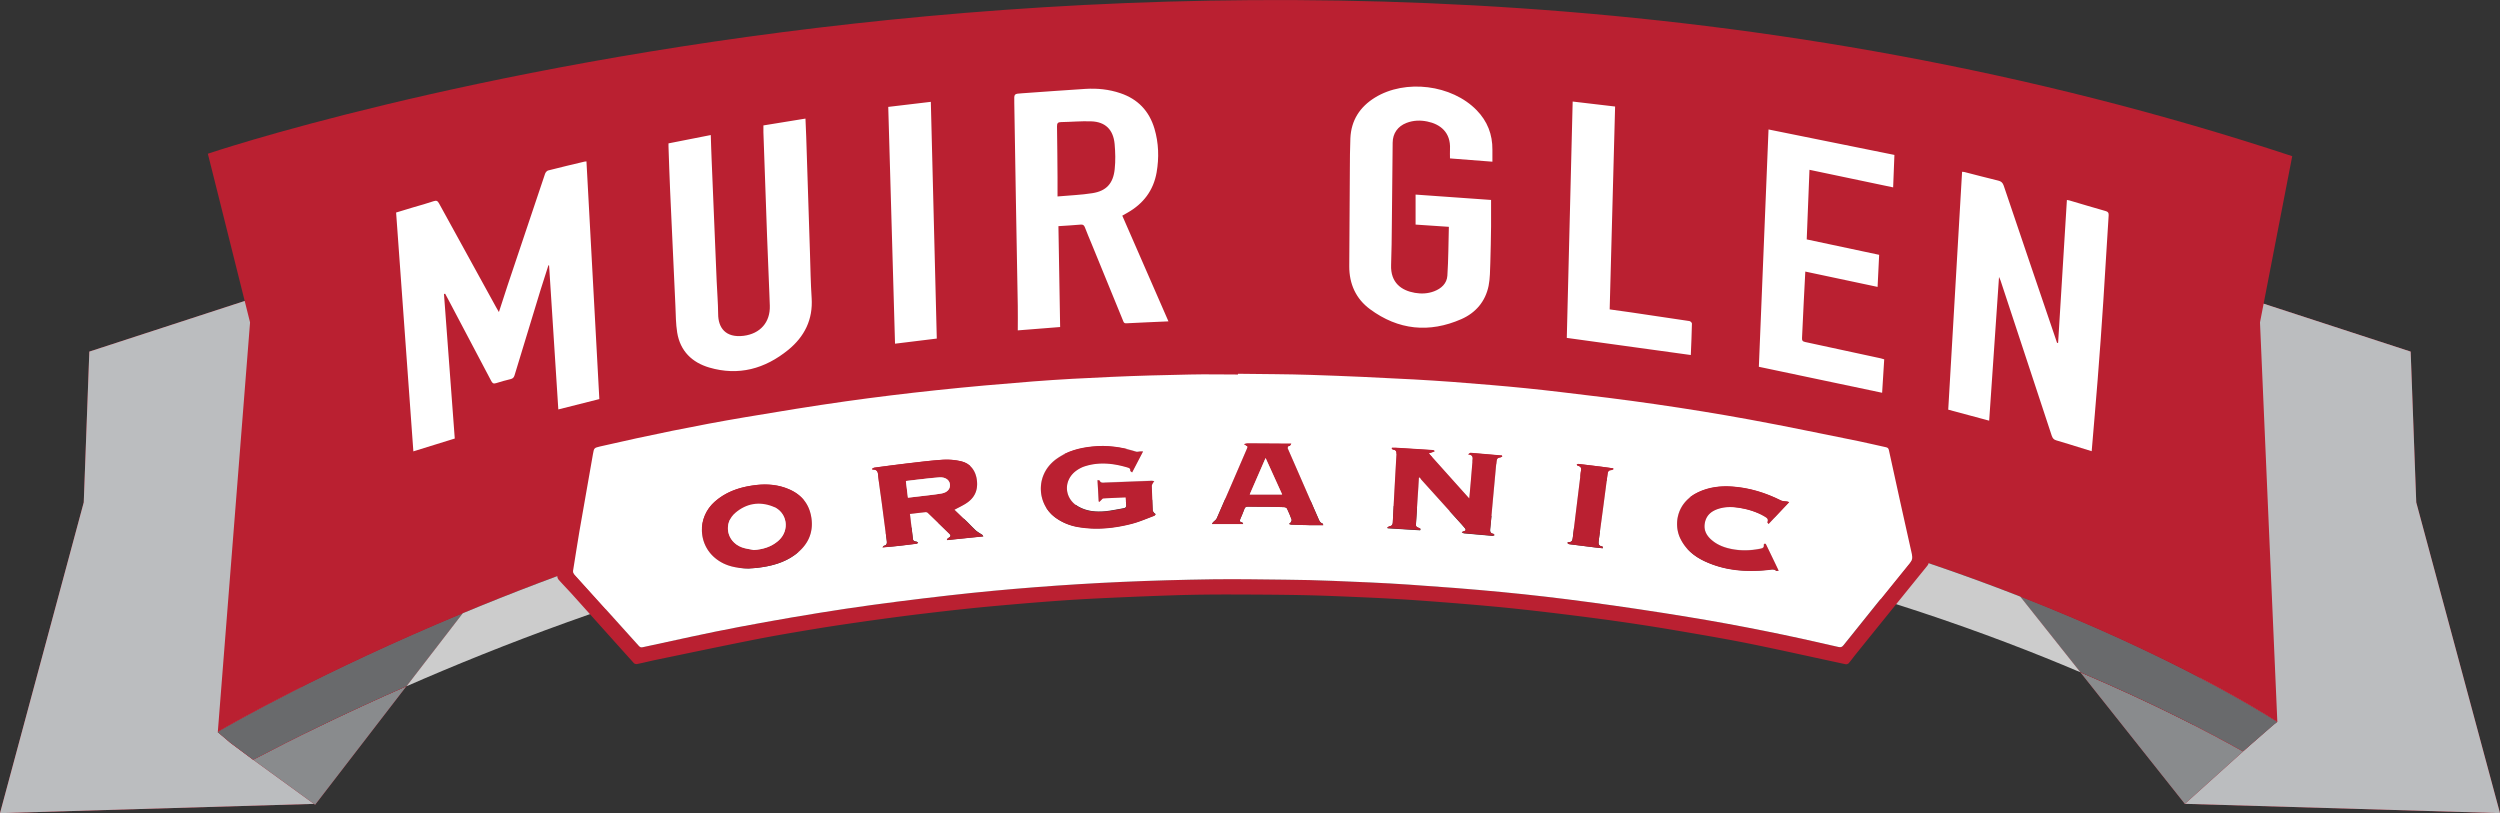
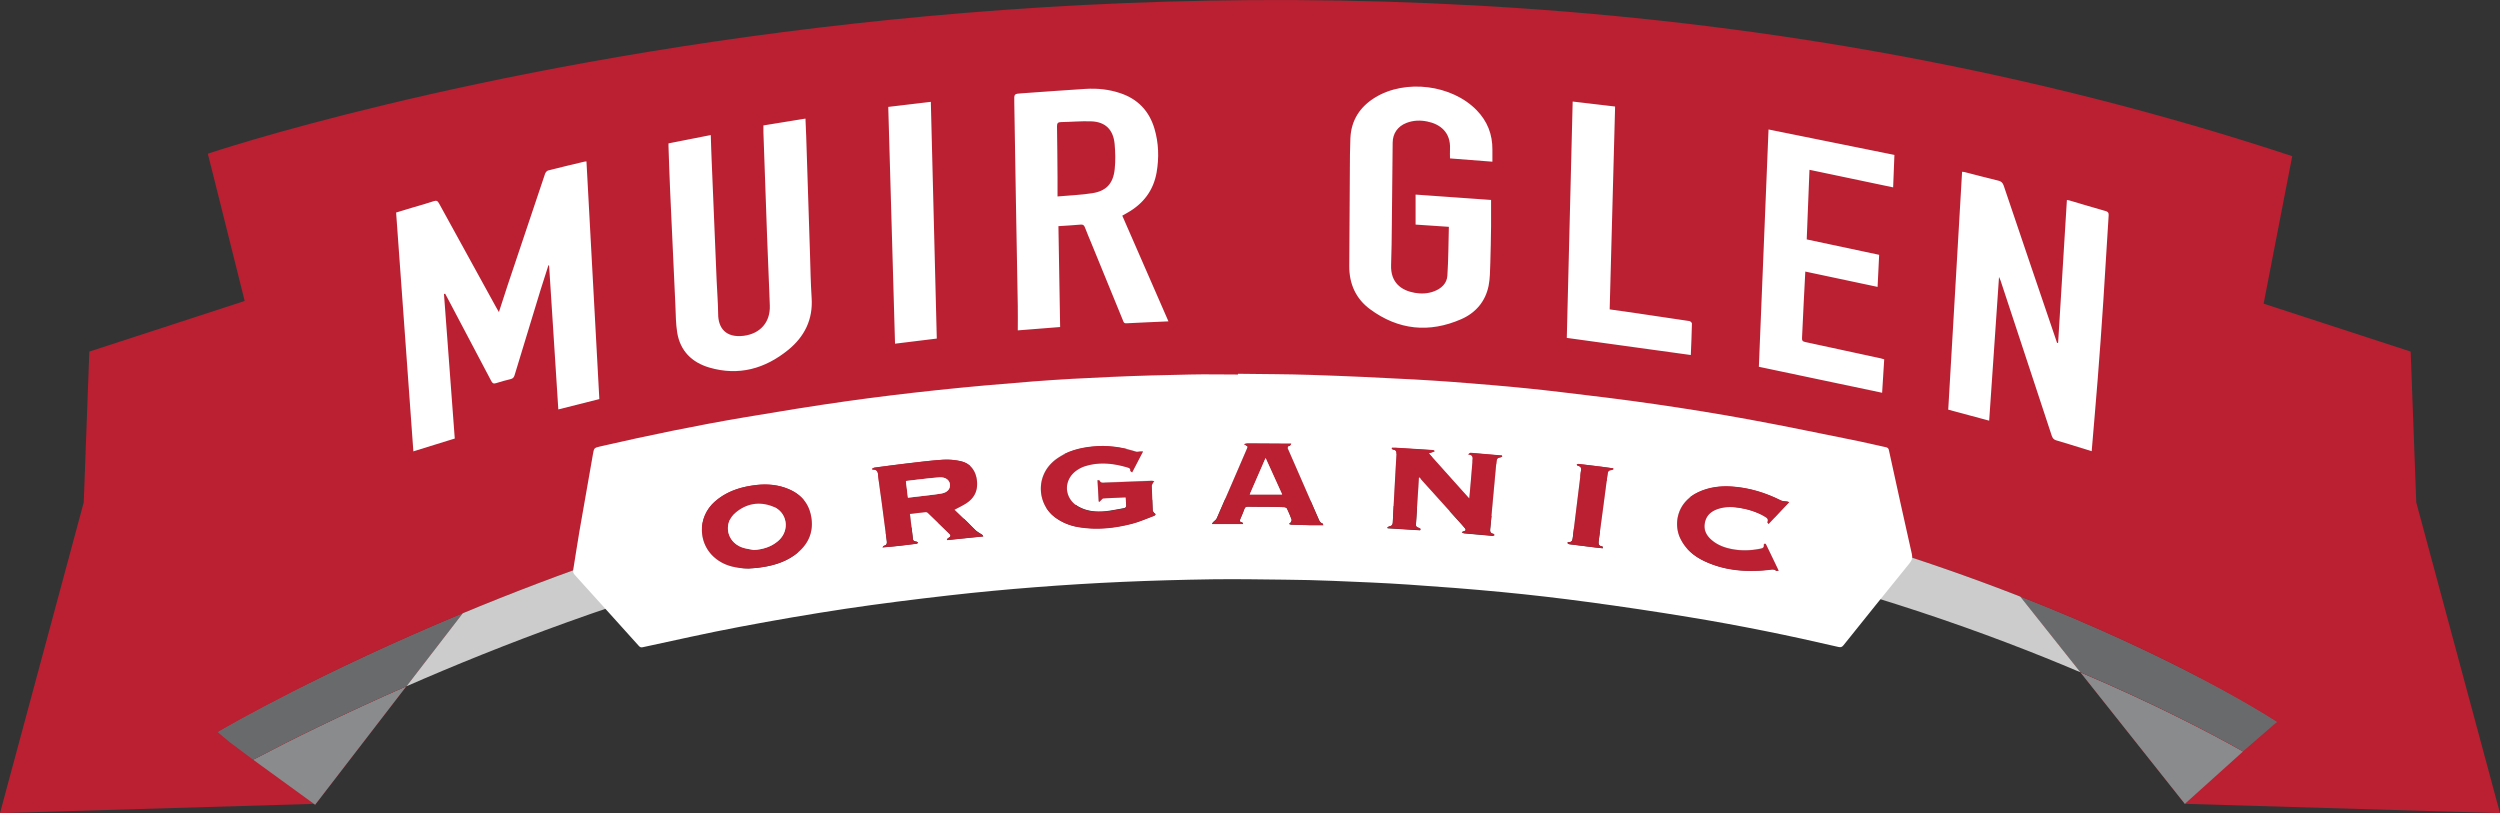
<svg xmlns="http://www.w3.org/2000/svg" viewBox="0 0 335.83 109.23">
  <rect x="0" y="0" width="335.83" height="109.23" fill="#333333" stroke="none" />
  <defs>
    <style>.cls-2{fill:#696a6c}.cls-2,.cls-4,.cls-5{mix-blend-mode:multiply}.cls-6{fill:#fff}.cls-4{fill:#bbbdbf}.cls-5{fill:#898b8d}.cls-7{fill:#ba2031}</style>
  </defs>
  <g style="isolation:isolate">
    <g id="Layer_2">
      <g id="Layer_1-2" data-name="Layer_1">
        <path d="m301.58 39.98 22.25 7.25.75 20.25 11.25 41.75-42.33-1.25 8.08-68zM34.25 39.98 12 47.23l-.75 20.25L0 109.23l42.33-1.25-8.08-68z" class="cls-7" />
-         <path d="m301.58 39.98 22.25 7.25.75 20.25 11.25 41.75-42.33-1.25 8.08-68zM34.25 39.98 12 47.23l-.75 20.25L0 109.23l42.33-1.25-8.08-68z" class="cls-4" />
        <path d="m34 102.05 8.33 6.05 12.26-15.92c-8.72 3.82-15.65 7.28-20.23 9.69-.13.07-.24.12-.36.18ZM293.5 107.98l7.81-7.03c-4.5-2.53-11.89-6.4-21.84-10.63l14.03 17.67Z" class="cls-7" />
        <path d="m34 102.05 8.33 6.05 12.26-15.92c-8.72 3.82-15.65 7.28-20.23 9.69-.13.07-.24.12-.36.18ZM293.5 107.98l7.81-7.03c-4.5-2.53-11.89-6.4-21.84-10.63l14.03 17.67Z" class="cls-5" />
        <path d="m29.42 98.21-.18.12 1.71 1.45 3.05 2.27c.12-.06.23-.11.36-.18 4.58-2.41 11.52-5.87 20.23-9.69l7.56-9.81C43.32 90.2 30.99 97.29 29.42 98.2Z" class="cls-7" />
-         <path d="m29.42 98.21-.16.12 1.67 1.44 3.06 2.28c.12-.06.23-.11.36-.18 4.58-2.41 11.52-5.87 20.23-9.69l7.56-9.81C43.31 90.2 30.98 97.29 29.41 98.2ZM305.58 96.76c-2.1-1.34-14.14-8.78-34.19-16.63l8.08 10.17c9.95 4.23 17.34 8.1 21.84 10.63l4.12-3.71.16-.38v-.09Z" class="cls-7" />
        <path d="M305.58 96.76c-2.1-1.34-14.14-8.78-34.19-16.63l8.08 10.17c9.95 4.23 17.34 8.1 21.84 10.63l4.13-3.6.47-.36-.33-.22Z" class="cls-7" />
        <path d="m29.42 98.21-.18.14 1.68 1.4 3.08 2.3c.12-.06.23-.11.36-.18 4.58-2.41 11.52-5.87 20.23-9.69l7.56-9.81C43.32 90.2 30.99 97.29 29.42 98.2ZM305.58 96.76c-2.1-1.34-14.14-8.78-34.19-16.63l8.08 10.17c9.95 4.23 17.34 8.1 21.84 10.63l4.11-3.56.49-.4-.33-.22Z" class="cls-2" />
        <path d="m304.58 66.19-.99-22.88 3.08-15.89 1.25-6.44c-142.33-47-280-.33-280-.33l1.54 6.14 4.13 16.52-3.49 44.31-.82 10.43-.02.26s.06-.04.17-.1c1.56-.91 13.9-8 32.73-15.83 25.32-10.53 62.37-22.4 100.76-22.4 46.1 0 83.5 10.39 108.47 20.16 20.05 7.84 32.09 15.28 34.19 16.63.02.01.03.02.05.03.19.12.29.19.29.19l-1.34-30.79Z" style="fill:#ba2031" />
        <path d="M55.53 60.66c-.78-10.75-1.55-21.41-2.32-32.11.82-.25 1.57-.47 2.31-.7.92-.27 1.85-.52 2.75-.83.38-.13.53-.01.71.31 2.55 4.66 5.12 9.31 7.68 13.97.1.18.2.35.36.62.41-1.27.78-2.44 1.17-3.6 1.67-4.99 3.35-9.99 5.03-14.98.06-.18.25-.4.41-.44 1.62-.42 3.26-.8 4.89-1.19.08-.02.17-.02.26-.03.58 10.64 1.16 21.26 1.73 31.93-1.79.45-3.61.91-5.51 1.39-.41-6.49-.83-12.92-1.24-19.35-.03 0-.06 0-.09-.01-.35 1.1-.71 2.19-1.05 3.29-1.17 3.83-2.34 7.66-3.5 11.49-.09.29-.23.43-.5.5-.66.17-1.33.33-1.98.55-.36.12-.5 0-.66-.31-1.94-3.69-3.89-7.38-5.84-11.07-.11-.21-.23-.42-.34-.63-.05 0-.11.02-.16.03.48 6.46.96 12.91 1.45 19.42-1.8.56-3.61 1.12-5.59 1.73ZM268.53 37.23c-.44 6.5-.88 12.85-1.32 19.28-1.91-.51-3.73-1-5.5-1.48l1.86-31.95c.06 0 .19 0 .32.03 1.51.38 3.01.79 4.53 1.15.39.09.6.27.74.67 2.31 6.86 4.65 13.72 6.98 20.57.06.19.13.38.19.57.05 0 .1-.01.14-.02.39-6.38.79-12.77 1.18-19.19.1.02.21.03.32.06 1.63.48 3.25.97 4.88 1.43.33.09.43.24.41.58-.25 3.85-.47 7.7-.72 11.55-.23 3.52-.48 7.04-.76 10.55-.25 3.17-.53 6.33-.8 9.58-.51-.16-.96-.29-1.4-.43-1.11-.34-2.22-.7-3.34-1.02-.36-.1-.51-.29-.63-.64-2.28-6.95-4.57-13.89-6.87-20.83-.04-.11-.09-.21-.19-.45ZM150.75 28.95c2.08 4.76 4.14 9.48 6.21 14.22-1.94.09-3.8.16-5.66.26-.34.02-.38-.2-.47-.43-1.39-3.4-2.78-6.79-4.17-10.19-.31-.75-.63-1.5-.92-2.26-.11-.27-.23-.41-.56-.38-.99.09-1.97.14-3 .21.08 4.54.15 9.03.23 13.55-1.89.15-3.72.29-5.69.45 0-1.12.02-2.21 0-3.3-.08-4.85-.18-9.69-.26-14.54l-.21-12.72v-.16c-.03-1.07-.03-1.06 1.05-1.13 2.83-.19 5.67-.42 8.5-.59 1.6-.1 3.18.06 4.71.58 2.34.79 3.86 2.38 4.57 4.76.57 1.93.63 3.9.29 5.88-.43 2.44-1.79 4.2-3.89 5.4-.22.13-.45.25-.72.41Zm-8.69-2.56c1.66-.15 3.18-.2 4.68-.44 1.87-.29 2.8-1.3 3-3.23.12-1.11.09-2.26-.01-3.38-.18-1.93-1.25-2.98-3.15-3.04-1.35-.05-2.7.08-4.05.1-.42 0-.55.16-.54.58.04 2.29.05 4.59.07 6.89v2.52ZM200.47 21.72c-1.93-.15-3.79-.29-5.69-.44 0-.42-.02-.83 0-1.24.12-2.27-1.32-3.37-3.06-3.72-.94-.19-1.87-.16-2.78.19-1.17.45-1.85 1.4-1.86 2.66-.04 3.65-.07 7.3-.11 10.95-.02 1.82-.03 3.65-.1 5.47-.09 2.4 1.4 3.44 3.2 3.75.87.15 1.74.11 2.58-.21.97-.37 1.71-1.05 1.78-2.1.14-2.16.14-4.33.2-6.56-1.53-.1-2.99-.2-4.47-.3v-4.03c3.41.24 6.78.48 10.14.72 0 1.24.01 2.41 0 3.57-.02 1.62-.05 3.23-.1 4.85-.04 1.04-.03 2.1-.23 3.11-.43 2.12-1.75 3.64-3.66 4.48-4.31 1.89-8.47 1.48-12.28-1.34-1.88-1.39-2.79-3.38-2.78-5.77.02-4.33.05-8.66.08-12.99 0-1.39.02-2.78.07-4.17.1-2.44 1.28-4.24 3.3-5.49 4.09-2.52 10.33-1.74 13.67 1.7 1.43 1.47 2.13 3.24 2.11 5.31v1.59ZM102.54 16.85l5.66-.92c.04.84.08 1.63.1 2.42l.51 15.79c.06 1.96.09 3.93.22 5.89.19 2.91-.97 5.19-3.13 6.96-3.14 2.56-6.69 3.54-10.63 2.38-2.3-.68-3.89-2.2-4.3-4.69-.19-1.18-.19-2.39-.24-3.58-.24-5.15-.48-10.31-.71-15.46-.09-2-.15-3.99-.22-5.99v-.39c1.88-.37 3.74-.74 5.68-1.12.04 1.11.06 2.16.11 3.21.22 5.47.45 10.93.68 16.4.06 1.48.19 2.95.2 4.42 0 1.83.97 3.24 3.42 2.94 2.23-.28 3.59-1.82 3.52-4.04l-.06-1.62c-.1-2.59-.21-5.17-.31-7.76-.17-4.64-.33-9.27-.49-13.91-.01-.29 0-.58 0-.93ZM242.7 32.16c3.25.69 6.48 1.38 9.73 2.07-.07 1.46-.14 2.86-.21 4.31-3.25-.69-6.45-1.37-9.71-2.06-.07 1.41-.15 2.74-.21 4.07-.08 1.61-.14 3.23-.23 4.84-.02.35.06.47.41.55 3.38.72 6.76 1.45 10.14 2.19.15.03.29.08.49.14-.09 1.5-.19 3-.28 4.49-5.54-1.17-11.03-2.33-16.56-3.49.43-10.55.86-21.15 1.3-31.88 5.64 1.14 11.25 2.27 16.91 3.42-.06 1.49-.11 2.9-.17 4.36-3.75-.79-7.47-1.57-11.24-2.36-.13 3.17-.25 6.25-.37 9.36ZM210.47 45.38c.26-10.56.53-21.11.79-31.74 1.89.22 3.75.44 5.7.67-.25 9.1-.49 18.15-.73 27.25.96.13 1.91.26 2.85.4 2.62.38 5.25.77 7.87 1.17.13.02.33.22.33.33-.03 1.4-.09 2.81-.15 4.23-5.58-.77-11.12-1.54-16.66-2.3ZM119.32 14.36c1.95-.23 3.81-.46 5.72-.68.27 10.6.53 21.18.8 31.8-1.84.23-3.68.45-5.61.69-.3-10.62-.6-21.17-.91-31.81Z" class="cls-6" />
        <path d="M162.92 59.98c-38.4 0-75.45 11.87-100.76 22.4l-7.56 9.81c25.35-11.1 65.84-25.21 107.96-25.21 51.46 0 92.13 12.79 116.91 23.33l-8.08-10.17c-24.97-9.77-62.37-20.16-108.47-20.16Z" style="fill:#ccc;mix-blend-mode:multiply" />
-         <path d="M164.41 48.24c2.63 0 5.27-.05 7.9.01 4 .09 7.99.22 11.99.39 3.16.14 6.32.34 9.48.55 2.53.17 5.06.36 7.58.59 2.56.23 5.13.5 7.69.78 2.59.28 5.17.57 7.75.91 2.94.39 5.87.8 8.79 1.26 3.47.54 6.93 1.1 10.39 1.73 3.61.66 7.21 1.38 10.8 2.12 2.73.56 5.43 1.21 8.16 1.8.34.07.45.23.52.53 1.2 5.45 2.4 10.9 3.61 16.35.07.32 0 .54-.21.79-3.21 3.96-6.42 7.93-9.62 11.9-.3.38-.58.77-.9 1.14-.08.09-.28.16-.4.14-4.27-.91-8.52-1.87-12.8-2.74-3.33-.67-6.69-1.24-10.04-1.81-2.51-.43-5.02-.82-7.54-1.18-2.51-.36-5.02-.68-7.53-.99-2.26-.28-4.53-.54-6.79-.78-2.13-.22-4.27-.41-6.41-.59-2.31-.19-4.63-.37-6.94-.53-2.09-.14-4.18-.26-6.27-.35-2.8-.12-5.6-.25-8.41-.31-3.38-.07-6.77-.08-10.15-.09-2.16 0-4.32.02-6.48.08-3.25.1-6.49.23-9.73.38-2.02.09-4.05.2-6.07.34-2.27.16-4.55.34-6.82.54-2.08.18-4.17.37-6.25.59-2.24.24-4.48.5-6.71.77-2.09.26-4.17.54-6.26.83-2.37.34-4.75.68-7.11 1.07-2.71.45-5.42.9-8.11 1.43-4.51.89-9 1.84-13.5 2.77-.81.17-1.62.38-2.43.54-.13.03-.35-.02-.44-.12-2.74-3.04-5.47-6.1-8.2-9.14-.63-.7-1.29-1.37-1.91-2.07a.846.846 0 0 1-.18-.57c.71-4.36 1.42-8.72 2.16-13.08.31-1.81.67-3.61 1-5.41.04-.24.14-.34.36-.39 4.27-.92 8.52-1.88 12.8-2.75 3.57-.72 7.15-1.37 10.74-1.99 2.78-.49 5.58-.9 8.38-1.32 2.44-.36 4.88-.71 7.33-1.02 2.39-.31 4.79-.58 7.19-.84 2.59-.28 5.17-.56 7.77-.78 2.99-.26 5.99-.48 8.99-.67 3.44-.21 6.88-.42 10.33-.54 4.17-.15 8.34-.22 12.52-.32v.07Zm1.91 1.97v.09c-2.15 0-4.3-.04-6.44 0-3.53.08-7.06.17-10.58.32-3.51.15-7.02.34-10.53.61-4.33.34-8.67.72-12.99 1.18-4.06.43-8.11.91-12.14 1.49-4.53.64-9.04 1.38-13.55 2.14-6.52 1.1-12.99 2.44-19.44 3.92-.84.19-.83.2-.98 1.05-.61 3.46-1.23 6.92-1.82 10.38-.3 1.72-.55 3.44-.83 5.16-.05.28.03.47.22.68 2.87 3.16 5.72 6.34 8.58 9.51.14.16.26.25.51.2 4.33-.93 8.64-1.91 12.99-2.73 4.74-.9 9.5-1.72 14.28-2.44 4.63-.7 9.28-1.27 13.93-1.8 3.85-.44 7.72-.8 11.58-1.1 3.87-.3 7.74-.54 11.61-.71 4.05-.18 8.1-.29 12.15-.35 3.25-.05 6.5 0 9.75.05 2.16.03 4.32.07 6.48.16 3.38.14 6.76.27 10.13.5 4.18.28 8.35.6 12.52 1 3.87.37 7.74.82 11.59 1.34 4.56.62 9.11 1.29 13.65 2.04 6.71 1.11 13.37 2.46 20 4 .3.07.47.02.67-.23 2.95-3.68 5.9-7.35 8.87-11.01.31-.39.43-.72.32-1.22-1.05-4.66-2.07-9.32-3.09-13.98-.05-.22-.16-.34-.38-.39-1.22-.27-2.43-.57-3.65-.81-4.89-.99-9.77-2.01-14.68-2.91-4.19-.77-8.41-1.45-12.63-2.06-4.26-.62-8.54-1.14-12.81-1.64-3.09-.36-6.19-.67-9.29-.94-3.45-.29-6.9-.56-10.36-.75-4.61-.25-9.22-.46-13.83-.61-3.26-.11-6.52-.1-9.79-.15Z" class="cls-7" />
        <path d="M166.32 50.21c3.26.05 6.53.04 9.79.15 4.61.15 9.22.36 13.83.61 3.46.19 6.91.45 10.36.75 3.1.26 6.2.57 9.29.94 4.28.5 8.55 1.02 12.81 1.64 4.22.61 8.43 1.29 12.63 2.06 4.91.9 9.79 1.93 14.68 2.91 1.22.25 2.43.55 3.65.81.23.05.33.16.38.39 1.02 4.66 2.04 9.33 3.09 13.98.11.5 0 .83-.32 1.22-2.97 3.66-5.93 7.33-8.87 11.01-.2.25-.37.3-.67.23-6.62-1.54-13.29-2.9-20-4-4.54-.75-9.09-1.43-13.65-2.04-3.85-.52-7.72-.97-11.59-1.34-4.17-.4-8.34-.72-12.52-1-3.37-.23-6.75-.36-10.13-.5-2.16-.09-4.32-.14-6.48-.16-3.25-.04-6.5-.09-9.75-.05-4.05.06-8.11.17-12.15.35-3.87.17-7.75.41-11.61.71-3.87.3-7.73.66-11.58 1.1-4.65.53-9.3 1.11-13.93 1.8-4.77.72-9.53 1.54-14.28 2.44-4.35.82-8.66 1.8-12.99 2.73-.25.05-.36-.04-.51-.2-2.86-3.17-5.71-6.35-8.58-9.51-.19-.21-.27-.4-.22-.68.28-1.72.54-3.45.83-5.16.6-3.46 1.21-6.92 1.82-10.38.15-.85.15-.85.98-1.05 6.44-1.48 12.92-2.82 19.44-3.92 4.51-.76 9.02-1.5 13.55-2.14 4.04-.57 8.09-1.06 12.14-1.49 4.32-.46 8.65-.84 12.99-1.18 3.5-.27 7.02-.46 10.53-.61 3.53-.16 7.05-.25 10.58-.32 2.15-.05 4.3 0 6.44 0v-.09Zm-34.21 21.85c-.09-.12-.12-.19-.17-.23-.28-.19-.59-.35-.85-.57-.4-.36-.75-.77-1.14-1.14-.57-.55-1.14-1.1-1.73-1.66.54-.29 1.01-.51 1.45-.78 1.18-.72 1.73-1.74 1.57-3.14-.15-1.32-.87-2.3-2.16-2.59-.79-.18-1.63-.25-2.43-.2-1.64.11-3.28.32-4.92.51-1.43.17-2.85.36-4.27.55-.1.01-.19.09-.29.14l.03.12c.48-.02.71.14.76.65.13 1.31.34 2.61.51 3.91l.66 5.03c.04.31.01.56-.36.64-.08.02-.14.14-.22.22 1.56-.11 3.07-.29 4.57-.49.08 0 .14-.09.22-.13-.08-.05-.15-.14-.23-.15-.22-.03-.44-.06-.47-.34-.14-1.11-.27-2.23-.4-3.39.72-.08 1.41-.17 2.1-.24.09 0 .22.03.29.09.98.94 1.95 1.89 2.92 2.83.23.22.16.39-.1.53-.09.05-.16.14-.25.21.02.03.04.07.05.1 1.6-.16 3.19-.33 4.87-.5Zm58.66-.85s.04-.09.07-.14c-.1-.06-.2-.14-.31-.17-.22-.07-.34-.19-.32-.43l.33-5.06c.03-.4.05-.79.07-1.19.04-.02.08-.05.12-.07.07.11.14.23.23.33 1.66 1.85 3.33 3.69 4.99 5.53.28.31.56.61.83.94.16.19.18.37-.13.43-.1.02-.18.09-.28.13.1.05.19.13.29.14 1.28.12 2.57.24 3.85.34.08 0 .17-.07.26-.1-.06-.06-.11-.16-.18-.17-.42-.08-.44-.35-.4-.69.09-.8.15-1.6.23-2.4.21-2.22.42-4.44.61-6.65.03-.33.15-.49.48-.52.1 0 .19-.09.29-.13l-.03-.12c-1.4-.12-2.8-.25-4.2-.36-.06 0-.14.08-.35.2.72.06.63.47.6.85-.08 1.03-.17 2.06-.26 3.09-.05.62-.11 1.24-.18 2-1.85-2.06-3.61-4.03-5.45-6.08.27-.09.4-.12.53-.17.1-.04.19-.09.28-.13-.09-.05-.19-.13-.28-.13-1.65-.11-3.29-.21-4.94-.31-.18-.01-.35 0-.53 0l-.03.1c.06.05.12.13.18.14.4.04.48.26.46.64-.18 3.05-.34 6.11-.5 9.17-.02.29-.14.44-.42.49-.11.02-.21.1-.31.16.01.03.03.07.04.1l4.37.27Zm-39.56-4.39c.03.38.04.69.08.99.04.29-.09.42-.36.46-.81.13-1.61.32-2.42.4-1.27.12-2.52.02-3.67-.64-1.9-1.09-2.06-3.51-.3-4.82.36-.27.78-.49 1.21-.62 1.9-.59 3.79-.39 5.66.16.2.06.46.12.41.45 0 .06.14.14.25.23.5-.95.97-1.85 1.47-2.82h-.37c-.19 0-.4.08-.57.03-1.93-.61-3.89-.88-5.92-.66-1.7.18-3.32.61-4.74 1.62-2.94 2.08-2.67 6.04-.23 7.86.94.71 2 1.13 3.16 1.32 2.43.41 4.82.15 7.18-.45 1.02-.26 1.99-.7 2.99-1.07.08-.03.13-.14.2-.21-.07-.05-.15-.09-.2-.15-.08-.11-.19-.23-.2-.35-.05-1.1-.09-2.2-.12-3.3 0-.13.08-.27.14-.39.05-.09.12-.16.19-.24-.11-.02-.22-.07-.33-.07l-6.23.24c-.3.01-.63.1-.8-.28-.02-.04-.15-.02-.27-.04.05.97.1 1.91.16 2.86.03.02.07.03.1.05.08-.08.15-.16.23-.23.09-.08.19-.22.29-.23.99-.06 1.98-.09 3-.14Zm-50.56 9.54c.24-.02.66-.03 1.07-.08 1.83-.22 3.6-.66 5.1-1.78 1.65-1.23 2.48-2.87 2.16-4.96-.32-2.07-1.58-3.34-3.51-4.01-1.47-.51-2.98-.53-4.49-.29-1.85.29-3.56.91-4.98 2.17-2.39 2.13-2.27 5.82.26 7.72 1.25.94 2.69 1.22 4.38 1.24Zm139.71-8.91c-.14-.04-.21-.07-.29-.09-.28-.05-.59-.02-.83-.14-2.07-1.04-4.25-1.71-6.57-1.87-1.57-.11-3.11.08-4.55.76-2.98 1.4-3.28 4.36-2.43 6.15.7 1.48 1.88 2.46 3.33 3.13 2.7 1.25 5.55 1.46 8.46 1.16.37-.04.77-.2 1.12.11.04.04.17-.01.32-.03-.58-1.22-1.14-2.39-1.71-3.55-.02-.04-.12-.08-.16-.07-.06.02-.14.11-.13.15.08.41-.2.48-.49.53-1.3.26-2.61.29-3.92.02-.93-.19-1.81-.53-2.54-1.15-.73-.61-1.15-1.37-.96-2.37.2-1 .86-1.54 1.77-1.85.93-.31 1.88-.3 2.83-.15 1.2.18 2.35.54 3.4 1.16.27.16.59.33.4.76-.02.05.09.16.15.26.94-.99 1.84-1.94 2.79-2.95Zm-72.76-7.46c-.04.11-.07.21-.11.31-1.34 3.11-2.68 6.23-4.04 9.33-.09.21-.33.35-.5.53-.06.06-.09.15-.14.23H167c-.07-.12-.1-.21-.14-.22-.42-.06-.32-.3-.21-.55.17-.41.35-.81.5-1.23.09-.25.22-.35.5-.34.87.03 1.74.01 2.62.02.75 0 1.5.02 2.25.05.13 0 .32.09.37.2.23.48.44.98.62 1.48.04.1-.06.26-.13.38-.05.08-.15.14-.23.2.11.03.21.08.32.09.82.03 1.64.06 2.45.07.6.01 1.2 0 1.83 0-.02-.09-.03-.19-.06-.2-.41-.12-.51-.5-.65-.82-.41-.9-.79-1.82-1.19-2.73-.93-2.14-1.86-4.28-2.8-6.41-.11-.24-.17-.43.19-.5.07-.01.11-.14.22-.28h-.59l-5.27-.03c-.16 0-.32.05-.48.08l.37.25c.02.01.04.03.11.08Zm49.13 3.04-.03-.12c-.54-.07-1.08-.15-1.62-.22-1.01-.13-2.02-.25-3.04-.37-.08 0-.16.05-.24.07.05.06.09.17.16.18.42.08.5.34.41.72-.05.19-.05.4-.07.6-.34 2.74-.68 5.48-1.01 8.23-.05.39-.07.74-.6.7-.04 0-.09.07-.14.1.05.05.08.13.14.15.1.04.21.04.32.06 1.06.14 2.13.27 3.19.4.36.05.73.08 1.1.12 0-.11.01-.15 0-.18s-.05-.07-.09-.07c-.55-.07-.49-.46-.44-.85.4-2.96.8-5.93 1.18-8.9.04-.32.16-.49.49-.5.1 0 .19-.08.29-.12Z" class="cls-6" />
        <path d="M132.11 72.06c-1.68.17-3.28.33-4.87.5a.467.467 0 0 1-.05-.1c.08-.07.15-.16.25-.21.26-.14.33-.31.1-.53-.97-.95-1.94-1.89-2.92-2.83a.42.42 0 0 0-.29-.09c-.69.07-1.38.16-2.1.24.14 1.16.27 2.27.4 3.39.03.28.25.31.47.34.08.01.15.1.23.15-.07.05-.14.12-.22.13-1.5.19-3 .37-4.57.49.07-.08.13-.2.22-.22.38-.08.4-.33.36-.64l-.66-5.03c-.17-1.3-.38-2.6-.51-3.91-.05-.51-.28-.68-.76-.65l-.03-.12c.1-.05.19-.12.29-.14 1.42-.19 2.85-.38 4.27-.55 1.64-.19 3.28-.41 4.92-.51.8-.05 1.64.02 2.43.2 1.29.29 2.01 1.27 2.16 2.59.16 1.41-.39 2.43-1.57 3.14-.44.27-.91.49-1.45.78.59.56 1.16 1.11 1.73 1.66.38.38.74.78 1.14 1.14.25.22.56.38.85.57.05.04.08.11.17.23Zm-10.15-5.21c.53-.06 1-.11 1.46-.17 1.01-.12 2.02-.22 3.03-.39.82-.14 1.23-.63 1.16-1.24-.07-.58-.6-.97-1.39-.93-.92.05-1.84.18-2.76.28-.58.06-1.16.14-1.76.21.09.77.18 1.48.27 2.23ZM190.77 71.21l-4.37-.27c-.01-.03-.03-.07-.04-.1.1-.05.2-.14.31-.16.29-.05.41-.2.42-.49.16-3.06.32-6.11.5-9.17.02-.38-.06-.6-.46-.64-.07 0-.12-.09-.18-.14l.03-.1h.53c1.65.1 3.29.2 4.94.31.1 0 .19.09.28.13-.09.04-.19.1-.28.13-.13.05-.26.09-.53.17 1.84 2.05 3.6 4.02 5.45 6.08.07-.75.13-1.38.18-2 .09-1.03.17-2.06.26-3.09.03-.38.12-.79-.6-.85.22-.13.29-.21.35-.2l4.2.36.03.12c-.1.05-.19.13-.29.13-.33.03-.45.19-.48.52-.2 2.22-.41 4.44-.61 6.65-.07.8-.14 1.6-.23 2.4-.04.34-.02.62.4.69.07.01.12.11.18.17-.09.04-.18.11-.26.1-1.28-.11-2.57-.22-3.85-.34-.1 0-.19-.09-.29-.14.09-.05.18-.11.28-.13.31-.07.29-.25.13-.43-.26-.32-.55-.63-.83-.94l-4.99-5.53c-.09-.1-.15-.22-.23-.33-.04.02-.08.05-.12.07-.02.4-.05.79-.07 1.19l-.33 5.06c-.02.25.1.37.32.43.11.03.21.11.31.17-.02.05-.04.09-.07.14ZM151.21 66.82c-1.02.04-2.01.08-3 .14-.1 0-.2.14-.29.23-.08.07-.15.15-.23.23-.03-.02-.07-.03-.1-.05-.05-.94-.1-1.89-.16-2.86.12.01.25 0 .27.04.17.39.5.29.8.28l6.23-.24c.11 0 .22.04.33.07-.06.08-.14.15-.19.24-.06.12-.15.26-.14.39.03 1.1.06 2.2.12 3.3 0 .12.12.24.2.35.05.06.13.1.2.15-.07.07-.12.18-.2.21-.99.37-1.97.8-2.99 1.07-2.36.61-4.75.86-7.18.45a7.24 7.24 0 0 1-3.16-1.32c-2.44-1.83-2.7-5.78.23-7.86 1.42-1.01 3.04-1.44 4.74-1.62 2.02-.21 3.99.06 5.92.66.17.05.38-.02.57-.03h.37l-1.47 2.82c-.11-.1-.26-.18-.25-.23.05-.33-.21-.39-.41-.45-1.87-.55-3.76-.76-5.66-.16-.43.13-.85.36-1.21.62-1.76 1.31-1.6 3.73.3 4.82 1.14.66 2.4.76 3.67.64.81-.08 1.61-.27 2.42-.4.27-.04.39-.17.36-.46-.04-.3-.05-.61-.08-.99ZM100.65 76.36c-1.69-.02-3.14-.3-4.38-1.24-2.53-1.9-2.65-5.58-.26-7.72 1.42-1.27 3.13-1.89 4.98-2.17 1.51-.24 3.02-.22 4.49.29 1.93.67 3.19 1.94 3.51 4.01.32 2.09-.51 3.73-2.16 4.96-1.51 1.12-3.27 1.57-5.1 1.78-.41.05-.83.06-1.07.08Zm.58-2.48c1.26-.09 2.39-.42 3.34-1.26 1.57-1.4 1.19-3.84-.77-4.6-1.81-.7-3.54-.39-5.01.85-1.66 1.41-1.19 3.88.85 4.64.5.19 1.06.25 1.59.36ZM240.36 67.45c-.95 1-1.85 1.96-2.79 2.95-.06-.11-.18-.21-.15-.26.19-.43-.13-.6-.4-.76-1.05-.62-2.2-.97-3.4-1.16-.95-.15-1.9-.16-2.83.15-.91.3-1.57.85-1.77 1.85-.2 1 .22 1.75.96 2.37.74.62 1.62.96 2.54 1.15 1.3.27 2.61.24 3.92-.02.29-.06.57-.12.49-.53 0-.04.08-.13.13-.15.04-.02.14.03.16.07.57 1.17 1.13 2.33 1.71 3.55-.15.01-.27.06-.32.03-.35-.31-.74-.14-1.12-.11-2.92.3-5.77.09-8.46-1.16-1.45-.67-2.63-1.65-3.33-3.13-.85-1.79-.54-4.75 2.43-6.15 1.45-.68 2.98-.87 4.55-.76 2.32.16 4.5.83 6.57 1.87.24.12.55.09.83.14.08.01.15.04.29.09ZM167.6 59.99c-.06-.05-.09-.06-.11-.08l-.37-.25c.16-.03.32-.08.48-.08 1.76 0 3.52.02 5.27.03h.59c-.11.14-.15.27-.22.28-.36.07-.3.26-.19.5.94 2.14 1.87 4.27 2.8 6.41.4.91.78 1.82 1.19 2.73.14.32.24.69.65.82.03 0 .03.11.06.2h-1.83c-.82-.02-1.64-.04-2.45-.07-.11 0-.21-.06-.32-.09.08-.07.18-.12.23-.2.07-.12.16-.28.13-.38-.18-.5-.39-1-.62-1.48-.05-.1-.24-.19-.37-.2-.75-.03-1.5-.04-2.25-.05-.87-.01-1.75 0-2.62-.02-.28 0-.41.08-.5.34-.15.42-.32.82-.5 1.23-.11.26-.2.5.21.55.04 0 .06.1.14.22h-4.19c.05-.08.08-.17.14-.23.16-.18.4-.32.5-.53 1.36-3.11 2.7-6.22 4.04-9.33.04-.1.07-.2.11-.31Zm2.41 1.54c-.74 1.69-1.42 3.26-2.13 4.89h4.35c-.74-1.62-1.45-3.2-2.22-4.89ZM216.73 63.03c-.1.04-.19.11-.29.12-.34.01-.45.18-.49.5-.38 2.97-.78 5.93-1.18 8.9-.05.39-.12.77.44.85.03 0 .07.04.09.07.01.03 0 .08 0 .18-.37-.04-.74-.07-1.1-.12-1.07-.13-2.13-.27-3.19-.4-.11-.01-.22-.02-.32-.06-.06-.02-.09-.1-.14-.15.05-.04.1-.11.14-.1.53.05.55-.31.6-.7.33-2.74.67-5.49 1.01-8.23.02-.2.03-.4.07-.6.09-.38.02-.63-.41-.72-.06-.01-.1-.12-.16-.18.08-.03.16-.08.24-.07 1.01.12 2.02.24 3.04.37.54.07 1.08.15 1.62.22l.03.12Z" class="cls-7" />
        <path d="M121.96 66.85c-.09-.75-.18-1.47-.27-2.23.61-.07 1.18-.15 1.76-.21.92-.1 1.84-.22 2.76-.28.79-.04 1.32.35 1.39.93.07.61-.33 1.1-1.16 1.24-1 .17-2.02.26-3.03.39-.46.06-.93.11-1.46.17ZM101.23 73.88c-.53-.12-1.09-.17-1.59-.36-2.04-.77-2.51-3.24-.85-4.64 1.47-1.25 3.2-1.55 5.01-.85 1.96.76 2.35 3.2.77 4.6-.95.84-2.08 1.17-3.34 1.26ZM170.01 61.53c.77 1.69 1.48 3.27 2.22 4.89h-4.35c.71-1.63 1.39-3.2 2.13-4.89Z" class="cls-6" />
      </g>
    </g>
  </g>
</svg>